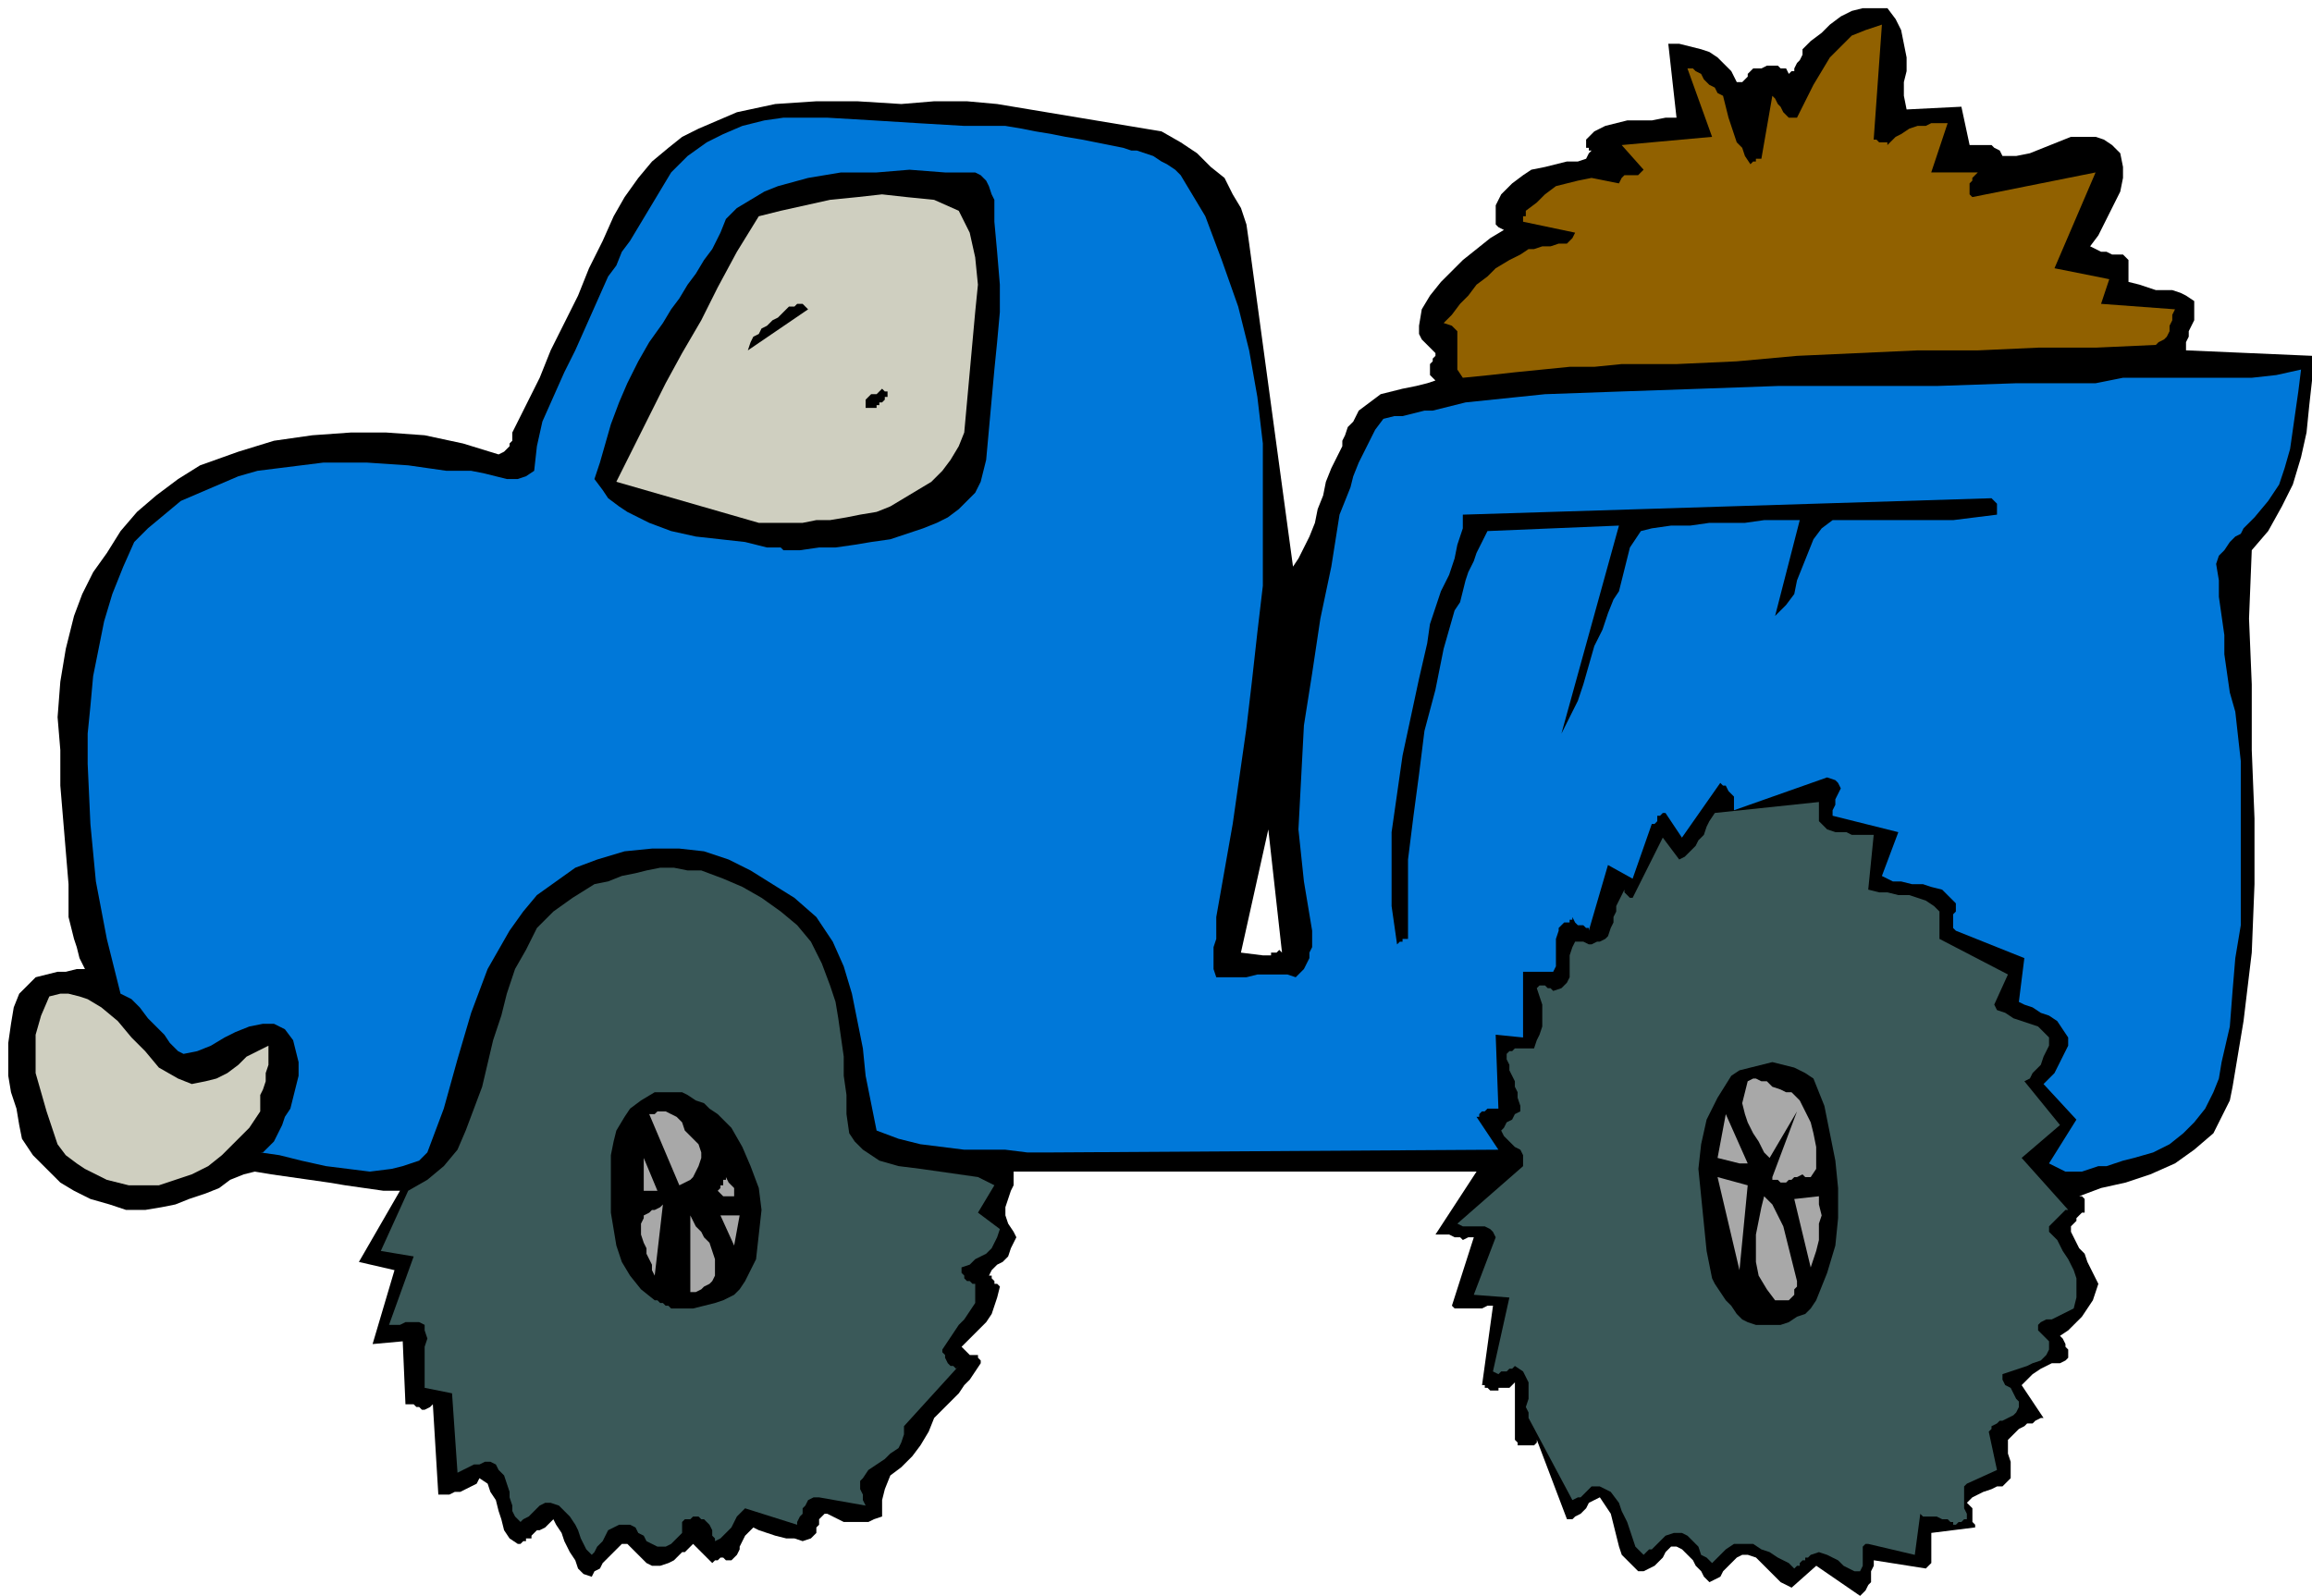
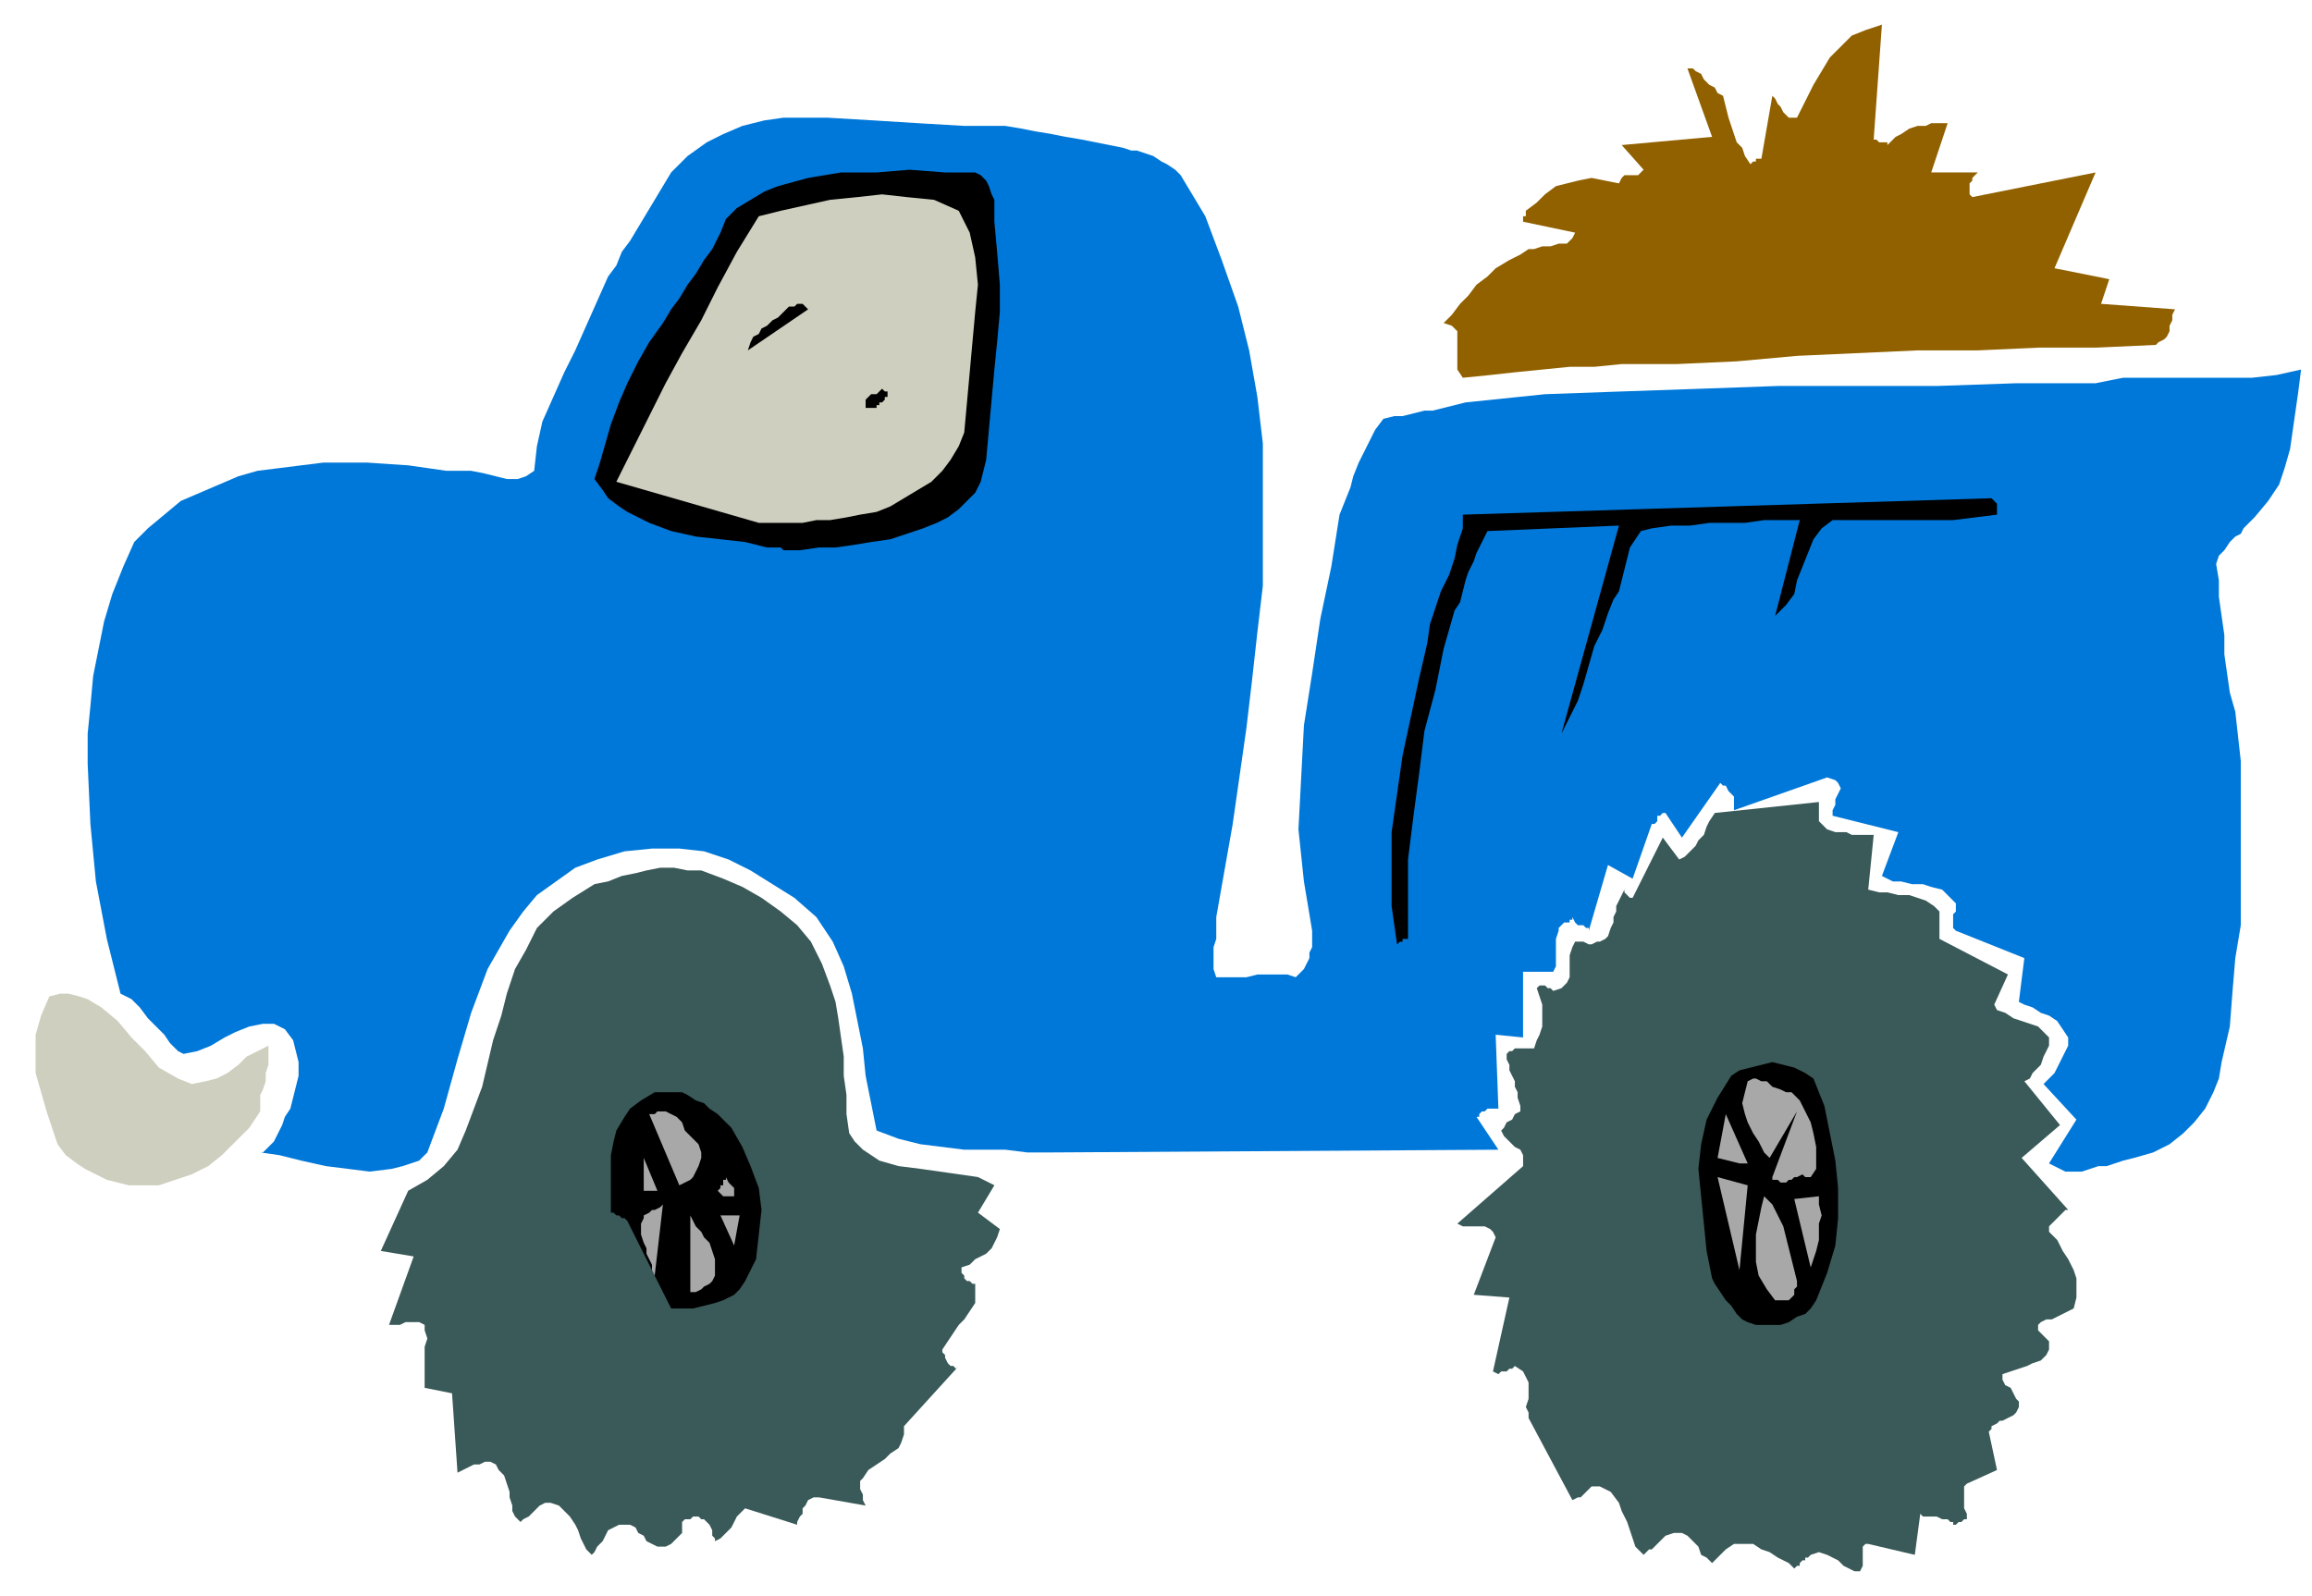
<svg xmlns="http://www.w3.org/2000/svg" width="2.813in" height="1.942in" fill-rule="evenodd" stroke-linecap="round" preserveAspectRatio="none" viewBox="0 0 844 583">
  <style>.brush1{fill:#000}.pen1{stroke:none}.brush2{fill:#3a5959}.brush3{fill:#a8a8a8}.brush4{fill:#cfcfc0}</style>
-   <path d="m718 549 2-2 2-1 2-1 3-1 2-1h2l2-2 1-1v-6l-1-3v-5l1-1 2-2 1-1 2-1 1-1h2l1-1 2-1h1l-8-12 1-1 2-2 1-1 3-2 2-1 2-1h3l2-1 1-1v-3l-1-1v-1l-1-2-1-1 3-2 2-2 3-3 2-3 2-3 1-3 1-3-2-4-1-2-1-2-1-3-2-2-1-2-1-2-1-2v-2l1-1 1-1v-1l1-1 1-1h1v-5l-1-1h-1l8-3 9-2 9-3 9-4 7-5 7-6 2-4 2-4 2-4 1-5 4-24 3-25 1-25v-24l-1-25v-24l-1-24 1-25 6-7 5-9 4-8 3-10 2-9 1-10 1-9v-9l-46-2v-3l1-2v-2l1-2 1-2v-7l-3-2-2-1-3-1h-6l-3-1-3-1-4-1v-8l-1-1-1-1h-4l-2-1h-2l-2-1-2-1 3-4 2-4 2-4 2-4 2-4 1-5v-4l-1-5-3-3-3-2-3-1h-9l-5 2-5 2-5 2-5 1h-5l-1-2-2-1-1-1h-8l-3-14-20 1-1-5v-5l1-4v-5l-1-5-1-5-2-4-3-4h-9l-4 1-4 2-4 3-3 3-4 3-3 3v2l-1 2-1 1-1 2v1h-1l-1 1v1-1l-1-2h-2l-1-1h-4l-2 1h-3l-1 1-1 1v1l-1 1-1 1h-2l-2-4-2-2-3-3-3-2-3-1-4-1-4-1h-4l3 27h-4l-5 1h-9l-4 1-4 1-4 2-3 3v3h1v1h1l-1 1-1 2-3 1h-4l-4 1-4 1-5 1-3 2-4 3-4 4-1 2-1 2v7l1 1 2 1-5 3-5 4-5 4-4 4-4 4-4 5-3 5-1 6v3l1 2 1 1 1 1 1 1 1 1 1 1v1l-1 1v1l-1 1v4l1 1 1 1-3 1-4 1-5 1-4 1-4 1-4 3-4 3-2 4-2 2-1 3-1 2v2l-1 2-1 2-1 2-1 2-2 5-1 5-2 5-1 5-2 5-2 4-2 4-2 3-16-118-1-7-2-6-3-5-3-6-5-4-5-5-6-4-7-4-12-2-12-2-12-2-12-2-12-2-11-1h-12l-12 1-16-1h-15l-15 1-14 3-7 3-7 3-6 3-5 4-6 5-5 6-5 7-4 7-4 9-5 10-4 10-5 10-5 10-4 10-5 10-5 10v3l-1 1v1l-1 1-1 1-2 1-13-4-14-3-14-1h-13l-14 1-14 2-13 4-14 5-8 5-8 6-7 6-6 7-5 8-5 7-4 8-3 8-3 12-2 12-1 13 1 12v13l1 12 1 12 1 12v12l1 4 1 4 1 3 1 4 2 4h-3l-4 1h-3l-4 1-4 1-3 3-3 3-2 5-1 6-1 7v12l1 6 2 6 1 6 1 5 4 6 5 5 5 5 5 3 6 3 7 2 6 2h7l6-1 5-1 5-2 6-2 5-2 4-3 5-2 4-1 6 1 7 1 7 1 7 1 6 1 7 1 7 1h6l-15 26 13 3-8 27 11-1 1 23h3l1 1h1l1 1h1l2-1 1-1 2 33h4l2-1h2l2-1 2-1 2-1 1-2 3 2 1 3 2 3 1 4 1 3 1 4 2 3 3 2h1l1-1h1v-1h2v-1l1-1 1-1h1l2-1 1-1 1-1 1-1 1 2 2 3 1 3 2 4 2 3 1 3 2 2 3 1 1-2 2-1 1-2 1-1 1-1 2-2 1-1 2-2h2l2 2 1 1 2 2 2 2 2 1h3l3-1 2-1 1-1 1-1 1-1h1l1-1 1-1 1-1 7 7 1-1h1l1-1h1l1 1h2l1-1 1-1 1-2v-1l1-2 1-2 1-1 2-2 2 1 3 1 3 1 4 1h3l3 1 3-1 2-2v-2l1-1v-2l1-1 1-1h1l2 1 2 1 2 1h9l2-1 3-1v-6l1-4 2-5 4-3 4-4 3-4 3-5 2-5 3-3 2-2 2-2 2-2 2-3 2-2 2-3 2-3v-1l-1-1v-1h-3l-1-1-1-1-1-1 2-2 2-2 2-2 3-3 2-3 1-3 1-3 1-4-1-1h-1v-1l-1-1v-1h-1l1-2 2-2 2-1 2-2 1-3 1-2 1-2-1-2-2-3-1-3v-3l1-3 1-3 1-2v-5h169l-15 23h5l2 1h2l1 1 2-1h2l-8 25 1 1h10l2-1h2l-4 29h1v1h1l1 1h3v-1h4l1-1 1-1v21l1 1v1h6l1-1v-1l11 29h2l1-1 2-1 1-1 1-1 1-2 2-1 2-1 2 3 2 3 1 4 1 4 1 4 1 3 3 3 3 3h2l2-1 2-1 1-1 1-1 1-1 1-2 2-2h2l2 1 2 2 2 2 1 2 2 2 1 2 2 2 2-1 2-1 1-2 2-2 2-2 1-1 2-1h2l3 1 2 2 2 2 2 2 2 2 1 1 2 1 2 1 9-8 16 11 1-1 1-1 1-2 1-1v-4l1-2v-2l19 3 1-1 1-1v-11l16-2v-1l-1-1v-5l-1-1-1-1zM461 349h3v-1h2l1-1 1 1-5-45-10 45 8 1z" class="pen1 brush1" />
  <path d="m216 568 1-1 1-2 2-2 1-2 1-2 2-1 2-1h4l2 1 1 2 2 1 1 2 2 1 2 1h3l2-1 1-1 1-1 1-1 1-1v-4l1-1h2l1-1h2l1 1h1l2 2 1 2v2l1 1v1l2-1 1-1 2-2 1-1 1-2 1-2 2-2 1-1 19 6v-1l1-2 1-1v-2l1-1 1-2 2-1h2l17 3-1-2v-2l-1-2v-3l1-1 2-3 3-2 3-2 2-2 3-2 1-2 1-3v-3l20-22-1 1-1-1h-1l-1-1-1-2v-1l-1-1v-1l2-3 2-3 2-3 2-2 2-3 2-3v-7h-1l-1-1h-1l-1-1v-1l-1-1v-2l3-1 2-2 2-1 2-1 2-2 1-2 1-2 1-3-8-6 6-10-6-3-7-1-7-1-7-1-8-1-7-2-3-2-3-2-3-3-2-3-1-7v-7l-1-7v-7l-1-7-1-7-1-6-2-6-3-8-4-8-5-6-6-5-7-5-7-4-7-3-8-3h-5l-5-1h-5l-5 1-4 1-5 1-5 2-5 1-8 5-7 5-6 6-4 8-4 7-3 9-2 8-3 9-4 17-6 16-3 7-5 6-6 5-7 4-10 22 12 2-9 25h4l2-1h5l2 1v2l1 3-1 3v15l10 2 2 29 2-1 2-1 2-1h2l2-1h2l2 1 1 2 2 2 1 3 1 3v2l1 3v2l1 2 2 2 1-1 2-1 1-1 2-2 1-1 2-1h2l3 1 2 2 2 2 2 3 1 2 1 3 1 2 1 2 2 2z" class="pen1 brush2" />
-   <path d="M245 478h8l4-1 4-1 3-1 4-2 2-2 2-3 4-8 1-9 1-9-1-8-3-8-3-7-4-7-5-5-3-2-2-2-3-1-3-2-2-1h-10l-5 3-4 3-2 3-3 5-1 4-1 5v21l1 6 1 6 2 6 3 5 4 5 5 4h1l1 1h1l1 1h1l1 1z" class="pen1 brush1" />
+   <path d="M245 478h8l4-1 4-1 3-1 4-2 2-2 2-3 4-8 1-9 1-9-1-8-3-8-3-7-4-7-5-5-3-2-2-2-3-1-3-2-2-1h-10l-5 3-4 3-2 3-3 5-1 4-1 5v21h1l1 1h1l1 1h1l1 1z" class="pen1 brush1" />
  <path d="M252 472h2l2-1 1-1 2-1 1-1 1-2v-6l-1-3-1-3-2-2-1-2-2-2-1-2-1-2v28zm-13-6 3-26-1 1-2 1h-1l-1 1-2 1v1l-1 2v4l1 3 1 2v2l1 2 1 2v2l1 2zm29-11 2-11h-7l5 11zm0-17v-4l-1-1-1-1-1-2v1h-1v2h-1v1l-1 1 1 1 1 1h4v1zm-33-3h5l-5-12v12z" class="pen1 brush3" />
  <path d="M51 433h7l6-2 6-2 6-3 5-4 5-5 5-5 4-6v-6l1-2 1-3v-3l1-3v-7l-4 2-4 2-3 3-4 3-4 2-4 1-5 1-5-2-7-4-5-6-5-5-5-6-6-5-5-3-3-1-4-1h-3l-4 1-3 7-2 7v14l2 7 2 7 2 6 2 6 3 4 4 3 3 2 4 2 4 2 4 1 4 1h4z" class="pen1 brush4" />
  <path d="m248 433 2-1 2-1 1-1 1-2 1-2 1-3v-2l-1-3-1-1-2-2-2-2-1-3-2-2-2-1-2-1h-3l-1 1h-2l11 26z" class="pen1 brush3" />
  <path d="M754 428h6l3-1 3-1h3l3-1 3-1 4-1 7-2 6-3 5-4 4-4 4-5 3-6 2-5 1-6 3-13 1-13 1-12 2-12v-60l-1-9-1-9-2-7-1-7-1-7v-7l-1-7-1-7v-6l-1-6 1-3 2-2 2-3 2-2 2-1 1-2 2-2 2-2 5-6 4-6 2-6 2-7 1-7 1-7 1-7 1-8-9 2-9 1h-47l-10 2h-29l-29 1h-58l-28 1-29 1-28 1-29 3-4 1-4 1-4 1h-3l-4 1-4 1h-3l-4 1-3 4-2 4-2 4-2 4-2 5-1 4-2 5-2 5-3 19-4 19-3 20-3 19-1 19-1 19 2 19 3 18v6l-1 2v2l-1 2-1 2-1 1-2 2-3-1h-11l-4 1h-11l-1-3v-8l1-3v-8l6-34 5-35 2-17 2-18 2-17v-52l-2-17-3-17-4-16-6-17-6-16-9-15-2-2-3-2-2-1-3-2-3-1-3-1h-2l-3-1-5-1-5-1-5-1-6-1-5-1-6-1-5-1-6-1h-15l-17-1-16-1-17-1h-16l-7 1-8 2-7 3-6 3-7 5-6 6-3 5-3 5-3 5-3 5-3 5-3 4-2 5-3 4-4 9-4 9-4 9-4 8-4 9-4 9-2 9-1 9-3 2-3 1h-4l-4-1-4-1-5-1h-9l-14-2-15-1h-16l-16 2-8 1-7 2-7 3-7 3-7 3-6 5-6 5-5 5-4 9-4 10-3 10-2 10-2 10-1 11-1 10v11l1 22 2 21 4 21 5 20 4 2 3 3 3 4 3 3 3 3 2 3 3 3 2 1 5-1 5-2 5-3 4-2 5-2 5-1h4l4 2 3 4 1 4 1 4v5l-1 4-1 4-1 4-2 3-1 3-1 2-1 2-1 2-1 1-2 2-1 1h-1l7 1 8 2 9 2 8 1 8 1 8-1 4-1 3-1 3-1 3-3 6-16 5-18 5-17 6-16 4-7 4-7 5-7 5-6 7-5 7-5 8-3 10-3 10-1h10l9 1 9 3 8 4 8 5 8 5 8 7 6 9 4 9 3 10 2 10 2 10 1 10 2 10 2 10 8 3 8 2 8 1 8 1h15l8 1h9l163-1-8-12h1v-1l1-1h1l1-1h4l-1-27 10 1v-24h11l1-2v-10l1-3v-1l1-1 1-1h2v-1h1v-1l1 2 1 1h2l1 1h1v1l7-24 9 5 7-20h1l1-1v-2h1l1-1h1l6 9 14-20 1 1h1l1 2 1 1 1 1v5l34-12 3 1 1 1 1 2-1 2-1 2v2l-1 2v2l24 6-6 16 4 2h3l4 1h4l3 1 4 1 2 2 3 3v3l-1 1v5l1 1 25 10-2 16 2 1 3 1 3 2 3 1 3 2 2 3 2 3v3l-1 2-1 2-1 2-1 2-1 2-2 2-1 1-1 1 12 13-10 16 6 3z" class="pen1" style="fill:#0078d9" />
  <path d="m510 345 1-1h1v-1h2v-29l2-16 2-15 2-16 4-15 3-15 4-14 2-3 1-4 1-4 1-3 2-4 1-3 2-4 2-4 48-2-21 76 3-6 3-6 2-6 2-7 2-7 3-6 2-6 2-5 2-3 1-4 1-4 1-4 1-4 2-3 2-3 4-1 7-1h7l7-1h13l7-1h13l-9 35 4-4 3-4 1-5 2-5 2-5 2-5 3-4 4-3h44l8-1 8-1v-4l-1-1-1-1-193 6v5l-2 6-1 5-2 6-3 6-2 6-2 6-1 7-3 13-3 14-3 14-2 14-2 14v27l2 14zM286 201h6l7-1h6l7-1 6-1 7-1 6-2 6-2 5-2 4-2 4-3 3-3 3-3 2-4 1-4 1-4 1-11 1-11 1-11 1-10 1-11v-10l-1-12-1-11v-8l-1-2-1-3-1-2-2-2-2-1h-11l-13-1-12 1h-13l-12 2-11 3-5 2-5 3-5 3-4 4-2 5-3 6-3 4-3 5-3 4-3 5-3 4-3 5-5 7-4 7-4 8-3 7-3 8-2 7-2 7-2 6 3 4 2 3 4 3 3 2 8 4 8 3 9 2 9 1 9 1 8 2h5l1 1z" class="pen1 brush1" />
  <path d="M277 191h16l5-1h5l6-1 5-1 6-1 5-2 5-3 5-3 5-3 4-4 3-4 3-5 2-5 1-11 1-11 1-11 1-11 1-10-1-10-2-9-4-8-9-4-10-1-9-1-9 1-10 1-9 2-9 2-8 2-8 13-7 13-6 12-7 12-6 11-6 12-6 12-6 12 52 15z" class="pen1 brush4" />
  <path d="m270 168 61-50-61 50zm46-19h4v-1h1v-1h1l1-1v-1h1v-2h-1l-1-1-1 1-1 1h-2l-1 1-1 1v3z" class="pen1 brush1" />
  <path d="m534 138 10-1 9-1 10-1 10-1h9l10-1h20l22-1 22-2 22-1 22-1h22l22-1h21l22-1 1-1 2-1 1-1 1-2v-2l1-2v-2l1-2-27-2 3-9-20-4 15-35-45 9-1-1v-4l1-1v-1l1-1 1-1h-17l6-18h-6l-2 1h-3l-3 1-3 2-2 1-3 3v-1h-3l-1-1h-1l3-42-6 2-5 2-4 4-4 4-3 5-3 5-3 6-3 6h-3l-1-1-1-1-1-2-1-1-1-2-1-1-4 23h-2v1h-1l-1 1-2-3-1-3-2-2-1-3-1-3-1-3-1-4-1-4-2-1-1-2-2-1-2-2-1-2-2-1-1-1h-2l9 25-33 3 8 9-1 1-1 1h-5l-1 1-1 2-5-1-5-1-5 1-4 1-4 1-4 3-3 3-4 3v2h-1v2l19 4-1 2-2 2h-3l-3 1h-3l-3 1h-2l-3 2-4 2-5 3-3 3-4 3-3 4-3 3-3 4-3 3 3 1 2 2v14l2 3z" class="pen1" style="fill:#916100" />
  <path d="m273 128 22-15-1-1-1-1h-2l-1 1h-2l-1 1-1 1-2 2-2 1-2 2-2 1-1 2-2 1-1 2-1 3z" class="pen1 brush1" />
  <path d="M718 555h-1l-1 1h-1l-1 1h-1v-1h-1l-1-1h-2l-2-1h-5l-1-1-2 15-17-4h-1l-1 1v7l-1 2h-2l-2-1-2-1-2-2-2-1-2-1-3-1-3 1-1 1h-1v1h-1l-1 1v1h-1l-1 1-2-2-4-2-3-2-3-1-3-2h-7l-3 2-1 1-1 1-1 1-1 1-1 1-2-2-2-1-1-3-2-2-2-2-2-1h-3l-3 1-1 1-1 1-1 1-1 1-1 1h-1l-1 1-1 1-3-3-1-3-1-3-1-3-2-4-1-3-3-4-4-2h-3l-1 1-1 1-1 1-1 1h-1l-2 1-16-30v-2l-1-2 1-3v-6l-1-2-1-2-3-2-1 1h-1l-1 1h-2l-1 1-2-1 6-27-13-1 8-21-1-2-1-1-2-1h-8l-2-1 24-21v-4l-1-2-2-1-1-1-1-1-2-2-1-2 1-1 1-2 2-1 1-2 2-1v-2l-1-3v-2l-1-2v-2l-1-2-1-2v-2l-1-2v-2l1-1h1l1-1h7l1-3 1-2 1-3v-8l-1-3-1-3 1-1h2l1 1h1l1 1 3-1 2-2 1-2v-8l1-3 1-2h3l2 1h1l2-1h1l2-1 1-1 1-3 1-2v-2l1-2v-2l1-2 1-2 1-2v1l1 1 1 1h1l11-22 6 8 2-1 2-2 2-2 1-2 2-2 1-3 1-2 2-3 38-4v7l1 1 1 1 1 1 3 1h4l2 1h8l-2 20 4 1h3l4 1h4l3 1 3 1 3 2 2 2v10l25 13-5 11 1 2 3 1 3 2 3 1 3 1 3 1 2 2 2 2v3l-1 2-1 2-1 3-2 2-1 1-1 2-2 1 13 16-14 12 17 19h-1l-1 1-1 1-1 1-1 1-1 1-1 1v2l3 3 2 4 2 3 2 4 1 3v7l-1 4-2 1-2 1-2 1-2 1h-2l-2 1-1 1v2l1 1 1 1 1 1 1 1v3l-1 2-2 2-3 1-2 1-3 1-3 1-3 1v2l1 2 2 1 1 2 1 2 1 1v2l-1 2-1 1-2 1-2 1h-1l-1 1-2 1v1l-1 1 3 14-11 5-1 1v8l1 2v2z" class="pen1 brush2" />
  <path d="M641 484h9l3-1 3-2 3-1 2-2 2-3 4-10 3-10 1-10v-11l-1-10-2-10-2-10-4-10-3-2-4-2-4-1-4-1-4 1-4 1-4 1-3 2-5 8-4 8-2 9-1 9 1 10 1 10 1 10 2 10 1 2 2 3 2 3 2 2 2 3 2 2 2 1 3 1z" class="pen1 brush1" />
  <path d="M648 475h5l1-1 1-1v-2l1-1v-2l-1-4-1-4-1-4-1-4-1-4-2-4-2-4-3-3-1 4-1 5-1 5v10l1 5 3 5 3 4zm-13-11 3-31-11-3 8 34zm26-1 1-3 1-3 1-4v-6l1-3-1-4v-3l-9 1 6 25zm-11-31h2l1-1h1l1-1h1l2-1 1 1h2l2-3v-8l-1-5-1-4-2-4-2-4-3-3h-2l-2-1-3-1-2-2h-2l-2-1h-1l-2 1-1 4-1 4 1 4 1 3 2 4 2 3 2 4 2 2 10-17-9 24v1h2l1 1zm-15-7h3l-8-18-3 16 8 2z" class="pen1 brush3" />
</svg>